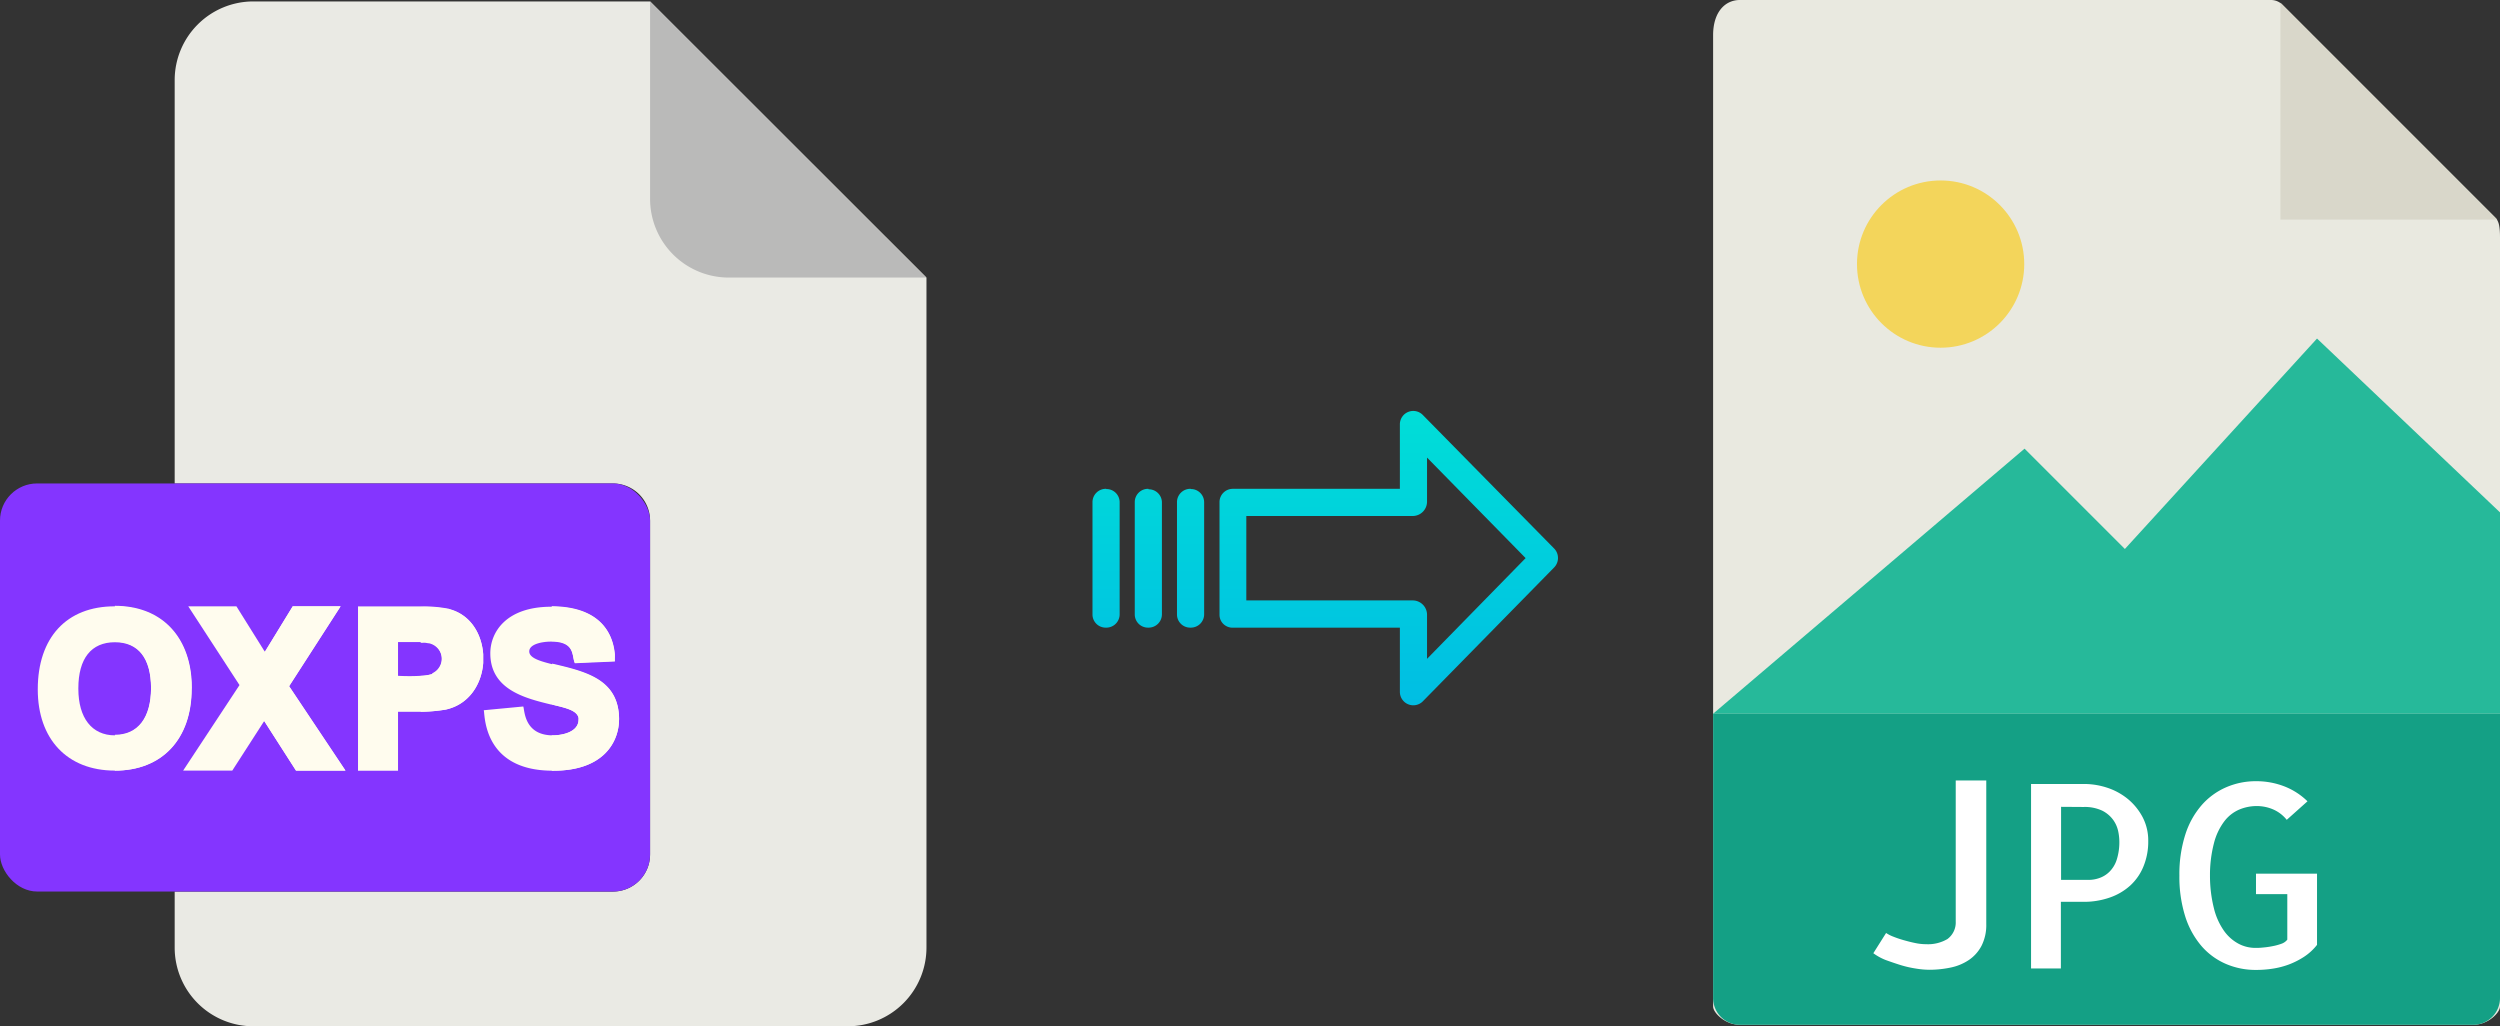
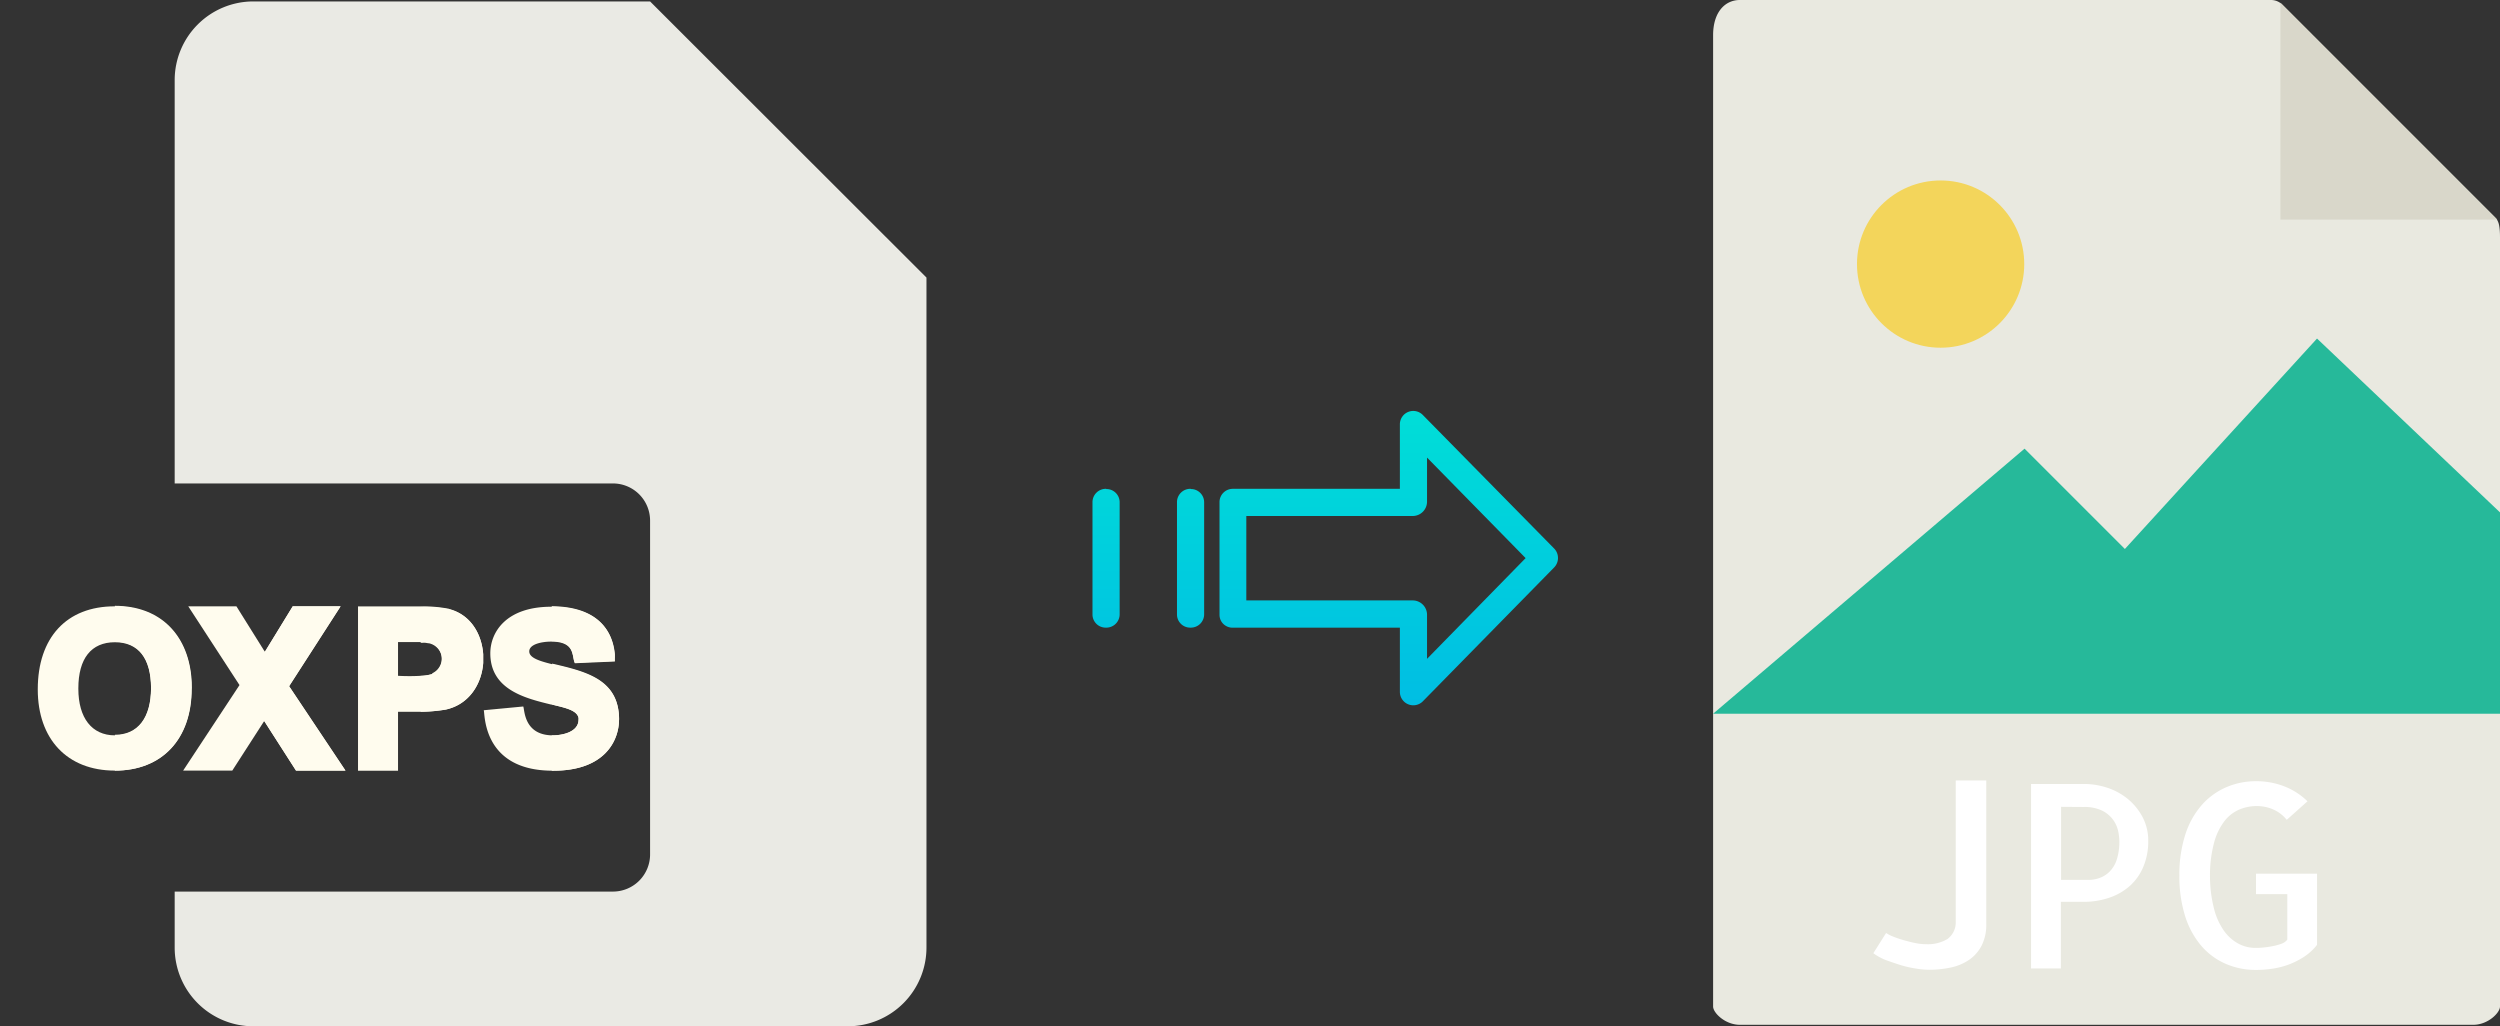
<svg xmlns="http://www.w3.org/2000/svg" xmlns:xlink="http://www.w3.org/1999/xlink" viewBox="0 0 487.9 200.28">
  <rect x="0" y="0" width="487.9" height="200.28" fill="#333333" stroke="none" />
  <defs>
    <style>.cls-1{fill:#e9e9e0;}.cls-2{fill:#d9d7ca;}.cls-3{fill:#f3d55b;}.cls-4{fill:#26b99a;}.cls-5{fill:#14a085;}.cls-6{fill:#fff;}.cls-7{fill:#eaeae4;}.cls-8{fill:#babab9;}.cls-9{fill:#8435ff;}.cls-10{fill:#fffcee;}.cls-11{fill:url(#linear-gradient);}.cls-12{fill:url(#linear-gradient-2);}.cls-13{fill:url(#linear-gradient-3);}.cls-14{fill:url(#linear-gradient-4);}</style>
    <linearGradient id="linear-gradient" x1="270.99" y1="136.51" x2="270.99" y2="17.31" gradientTransform="matrix(1, 0, 0, -1, 0, 186.59)" gradientUnits="userSpaceOnUse">
      <stop offset="0" stop-color="#00efd1" />
      <stop offset="1" stop-color="#00acea" />
    </linearGradient>
    <linearGradient id="linear-gradient-2" x1="232.34" y1="136.51" x2="232.34" y2="17.31" xlink:href="#linear-gradient" />
    <linearGradient id="linear-gradient-3" x1="224.1" y1="136.51" x2="224.1" y2="17.31" xlink:href="#linear-gradient" />
    <linearGradient id="linear-gradient-4" x1="215.85" y1="136.51" x2="215.85" y2="17.31" xlink:href="#linear-gradient" />
  </defs>
  <title>oxps</title>
  <g id="Layer_2" data-name="Layer 2">
    <g id="Layer_5_Image" data-name="Layer 5 Image">
      <path class="cls-1" d="M443.21,0H339.56c-2.89,0-5.23,2.34-5.23,6.88V196.43c0,1.23,2.34,3.57,5.23,3.57H482.68c2.88,0,5.22-2.34,5.22-3.57V46.35c0-2.49-.33-3.29-.92-3.88L445.43.92A3.14,3.14,0,0,0,443.21,0Z" />
      <polygon class="cls-2" points="445.05 0.54 445.05 42.86 487.36 42.86 445.05 0.54" />
      <circle class="cls-3" cx="378.73" cy="51.54" r="16.32" />
      <polygon class="cls-4" points="334.33 139.29 373.62 139.29 487.9 139.29 487.9 100 452.19 66.07 414.69 107.14 395.11 87.56 334.33 139.29" />
-       <path class="cls-5" d="M482.68,200H339.56a5.23,5.23,0,0,1-5.23-5.23V139.29H487.9v55.48A5.23,5.23,0,0,1,482.68,200Z" />
      <path class="cls-6" d="M387.64,152.32v28a8.93,8.93,0,0,1-.93,4.27,7.61,7.61,0,0,1-2.49,2.78,10,10,0,0,1-3.59,1.47,20.48,20.48,0,0,1-4.17.42,16.66,16.66,0,0,1-2.52-.23,20.75,20.75,0,0,1-3-.68c-1-.31-2-.66-2.95-1a10.69,10.69,0,0,1-2.39-1.32l2.49-3.95a6.78,6.78,0,0,0,1.39.71c.6.24,1.26.47,2,.68s1.46.4,2.24.56a10.4,10.4,0,0,0,2.2.24,7.47,7.47,0,0,0,4.13-1,4,4,0,0,0,1.63-3.39V152.32Z" />
      <path class="cls-6" d="M402.24,189h-5.86v-36h10.35a14.53,14.53,0,0,1,4.54.74,12.52,12.52,0,0,1,4,2.19,11.65,11.65,0,0,1,2.88,3.54,9.84,9.84,0,0,1,1.1,4.67,12.69,12.69,0,0,1-.93,4.95,10.33,10.33,0,0,1-2.59,3.74,11.58,11.58,0,0,1-4,2.34,15.26,15.26,0,0,1-5.18.83h-4.35v13Zm0-31.54v14.26h5.37a6.27,6.27,0,0,0,2.12-.37,5.2,5.2,0,0,0,1.93-1.2,5.8,5.8,0,0,0,1.42-2.31,11.25,11.25,0,0,0,.53-3.69,10,10,0,0,0-.24-2,5.84,5.84,0,0,0-1-2.19,5.92,5.92,0,0,0-2.12-1.76,8,8,0,0,0-3.62-.71Z" />
      <path class="cls-6" d="M452.19,170.49V184.4a10.58,10.58,0,0,1-2.52,2.32,15.45,15.45,0,0,1-2.92,1.49,15.83,15.83,0,0,1-3.18.83,21,21,0,0,1-3.25.25,14.64,14.64,0,0,1-5.93-1.18,13.22,13.22,0,0,1-4.73-3.46,16.53,16.53,0,0,1-3.18-5.76,25.67,25.67,0,0,1-1.15-8,25.34,25.34,0,0,1,1.15-8,16.28,16.28,0,0,1,3.18-5.74,13.47,13.47,0,0,1,4.76-3.49,14.51,14.51,0,0,1,5.9-1.2,15.1,15.1,0,0,1,5.47,1,13.39,13.39,0,0,1,4.54,2.92L446.28,160a6.9,6.9,0,0,0-2.69-2.05,8.06,8.06,0,0,0-3.12-.64A8.78,8.78,0,0,0,437,158a7.28,7.28,0,0,0-2.92,2.31,12,12,0,0,0-2,4.23,24.64,24.64,0,0,0-.78,6.34,25.93,25.93,0,0,0,.76,6.35,13,13,0,0,0,1.95,4.39,8.23,8.23,0,0,0,2.83,2.54,7,7,0,0,0,3.35.83c.35,0,.83,0,1.44-.07a15.89,15.89,0,0,0,1.8-.25,11.12,11.12,0,0,0,1.74-.46,2.5,2.5,0,0,0,1.22-.83v-8.88h-6.11v-4h11.92Z" />
    </g>
    <g id="Layer_2-2" data-name="Layer 2">
      <path class="cls-7" d="M119.62,174H34.09v10.93a15.36,15.36,0,0,0,15.36,15.36h116a15.37,15.37,0,0,0,15.36-15.36V54.17L126.87.28H49.45A15.36,15.36,0,0,0,34.09,15.64V94.35h85.53a7.25,7.25,0,0,1,7.25,7.24h0v65.16A7.25,7.25,0,0,1,119.62,174Z" />
-       <path class="cls-8" d="M180.76,54.17,126.87.28V38.81a15.36,15.36,0,0,0,15.36,15.36h38.53Z" />
-       <rect class="cls-9" y="94.35" width="126.87" height="79.64" rx="7.24" />
      <g id="P">
        <path class="cls-10" d="M87.66,118.82a25.79,25.79,0,0,0-5.58-.47c-.55,0-1.11,0-1.73,0H69.87v32.06h7.81V138.92c1,0,2.63,0,4.4,0a31.24,31.24,0,0,0,4.9-.43c4.55-1,7-4.94,7.31-9.08,0-.58,0-1.16,0-1.72-.27-4-2.48-7.74-6.65-8.85Zm-3.31,12.72a8.79,8.79,0,0,1-2.27.35c-1.56.1-3.42.06-4.4,0V125.3c.92,0,2.88,0,4.4,0l.26,0c.25,0,.47,0,.68,0s.52.06.71.1a3.18,3.18,0,0,1,.62,6Z" />
        <path class="cls-10" d="M94.31,127.67c0,.56,0,1.14,0,1.72-.32,4.14-2.76,8.08-7.31,9.08a31.24,31.24,0,0,1-4.9.43v-7a8.79,8.79,0,0,0,2.27-.35,3.18,3.18,0,0,0-.62-6c-.19,0-.43-.06-.71-.1s-.43,0-.68,0l-.26,0v-7a25.79,25.79,0,0,1,5.58.47C91.83,119.93,94,123.7,94.31,127.67Z" />
      </g>
      <g id="O">
        <path class="cls-10" d="M15.29,134.34c0-5.84,2.53-9,7.13-9s7.06,3.18,7.06,9-2.57,9.17-7.06,9.17-7.13-3.4-7.13-9.09Zm22-2.19c-.82-8.53-6.38-13.8-14.92-13.82h0c-9.38,0-15,6.1-15,16.21,0,9.72,5.76,15.83,15,15.85h0c9.24,0,15-6.17,15-16,0-.77,0-1.52-.1-2.25Z" />
        <path class="cls-10" d="M37.42,134.4c0,9.82-5.74,16-15,16h0v-7h0c4.49,0,7.06-3.34,7.06-9.17s-2.51-9-7.06-9h0v-7c8.54,0,14.1,5.29,14.92,13.82.07.73.1,1.48.1,2.25Z" />
      </g>
      <g id="X">
        <path class="cls-10" d="M66.47,118.33H57.13l-5.44,8.88-5.55-8.88h-9.4l10,15.37-11,16.69h9.59l6.23-9.67,6.2,9.67h9.65l-11-16.47Z" />
        <path class="cls-10" d="M66.47,118.33H57.13l-5.44,8.88-.1-.17v13.7l6.19,9.65h9.65l-11-16.47Z" />
      </g>
      <g id="S">
        <path class="cls-10" d="M120.81,140.41c0,4-2.65,10.12-13.14,10-13.6-.1-13-11.22-13.26-11.8l7.71-.73c.28.61.09,5.49,5.55,5.63h.24c1.84,0,5-.64,5-3.07a1.49,1.49,0,0,0,0-.33c-.3-1.54-2.74-2-5.16-2.6l-.16,0c-5-1.22-11.9-2.88-11.9-10,0-4.17,3.12-9.1,11.89-9.1h.17c10.51.08,12,6.47,12.26,9.32,0,.21,0,.42,0,.59a7.42,7.42,0,0,0,0,.78l-7.82.34a4.23,4.23,0,0,1-.17-.5c-.35-1.49-.24-3.67-4.33-3.72a.93.93,0,0,0-.23,0c-1.45,0-4.17.41-4.17,1.91,0,1.24,1.92,1.86,4.4,2.48l1.29.3c6.35,1.49,11.85,3.31,11.85,10.6Z" />
        <path class="cls-10" d="M120.81,140.41c0,4-2.65,10.12-13.14,10v-6.9h.24c1.84,0,5-.64,5-3.07a1.49,1.49,0,0,0,0-.33c-.3-1.54-2.74-2-5.16-2.6v-8l1.29.3C115.31,131.3,120.81,133.12,120.81,140.41Z" />
        <path class="cls-10" d="M120,129l-7.82.34a4.23,4.23,0,0,1-.17-.5c-.35-1.49-.24-3.67-4.33-3.72v-6.81c10.51.08,12,6.47,12.26,9.32,0,.21,0,.42,0,.59a7.42,7.42,0,0,0,0,.78Z" />
      </g>
    </g>
    <g id="Layer_3" data-name="Layer 3">
      <path class="cls-11" d="M277.69,81a2.61,2.61,0,0,0-4.49,1.85V95.4H240.6A2.59,2.59,0,0,0,238,98v22a2.47,2.47,0,0,0,.78,1.8,2.58,2.58,0,0,0,1.87.7H273.2V135a2.62,2.62,0,0,0,4.5,1.85l25.6-26.1a2.65,2.65,0,0,0,0-3.71Zm.81,47.58v-8.63a2.8,2.8,0,0,0-2.7-2.77H243.23V100.7H275.8a2.8,2.8,0,0,0,2.7-2.77V89.3l19.24,19.62Z" />
      <path class="cls-12" d="M232.35,95.4h0A2.6,2.6,0,0,0,229.7,98v21.93a2.57,2.57,0,0,0,2.58,2.56h.07a2.6,2.6,0,0,0,2.65-2.55V98a2.58,2.58,0,0,0-2.58-2.56Z" />
-       <path class="cls-13" d="M224.11,95.4h0A2.59,2.59,0,0,0,221.46,98v21.93a2.58,2.58,0,0,0,2.58,2.56h.07a2.6,2.6,0,0,0,2.65-2.55v0l0-21.89a2.58,2.58,0,0,0-2.59-2.56Z" />
      <path class="cls-14" d="M215.86,95.4h0A2.6,2.6,0,0,0,213.21,98v21.93a2.57,2.57,0,0,0,2.58,2.56h.07a2.6,2.6,0,0,0,2.65-2.55V98a2.58,2.58,0,0,0-2.58-2.56Z" />
    </g>
  </g>
</svg>